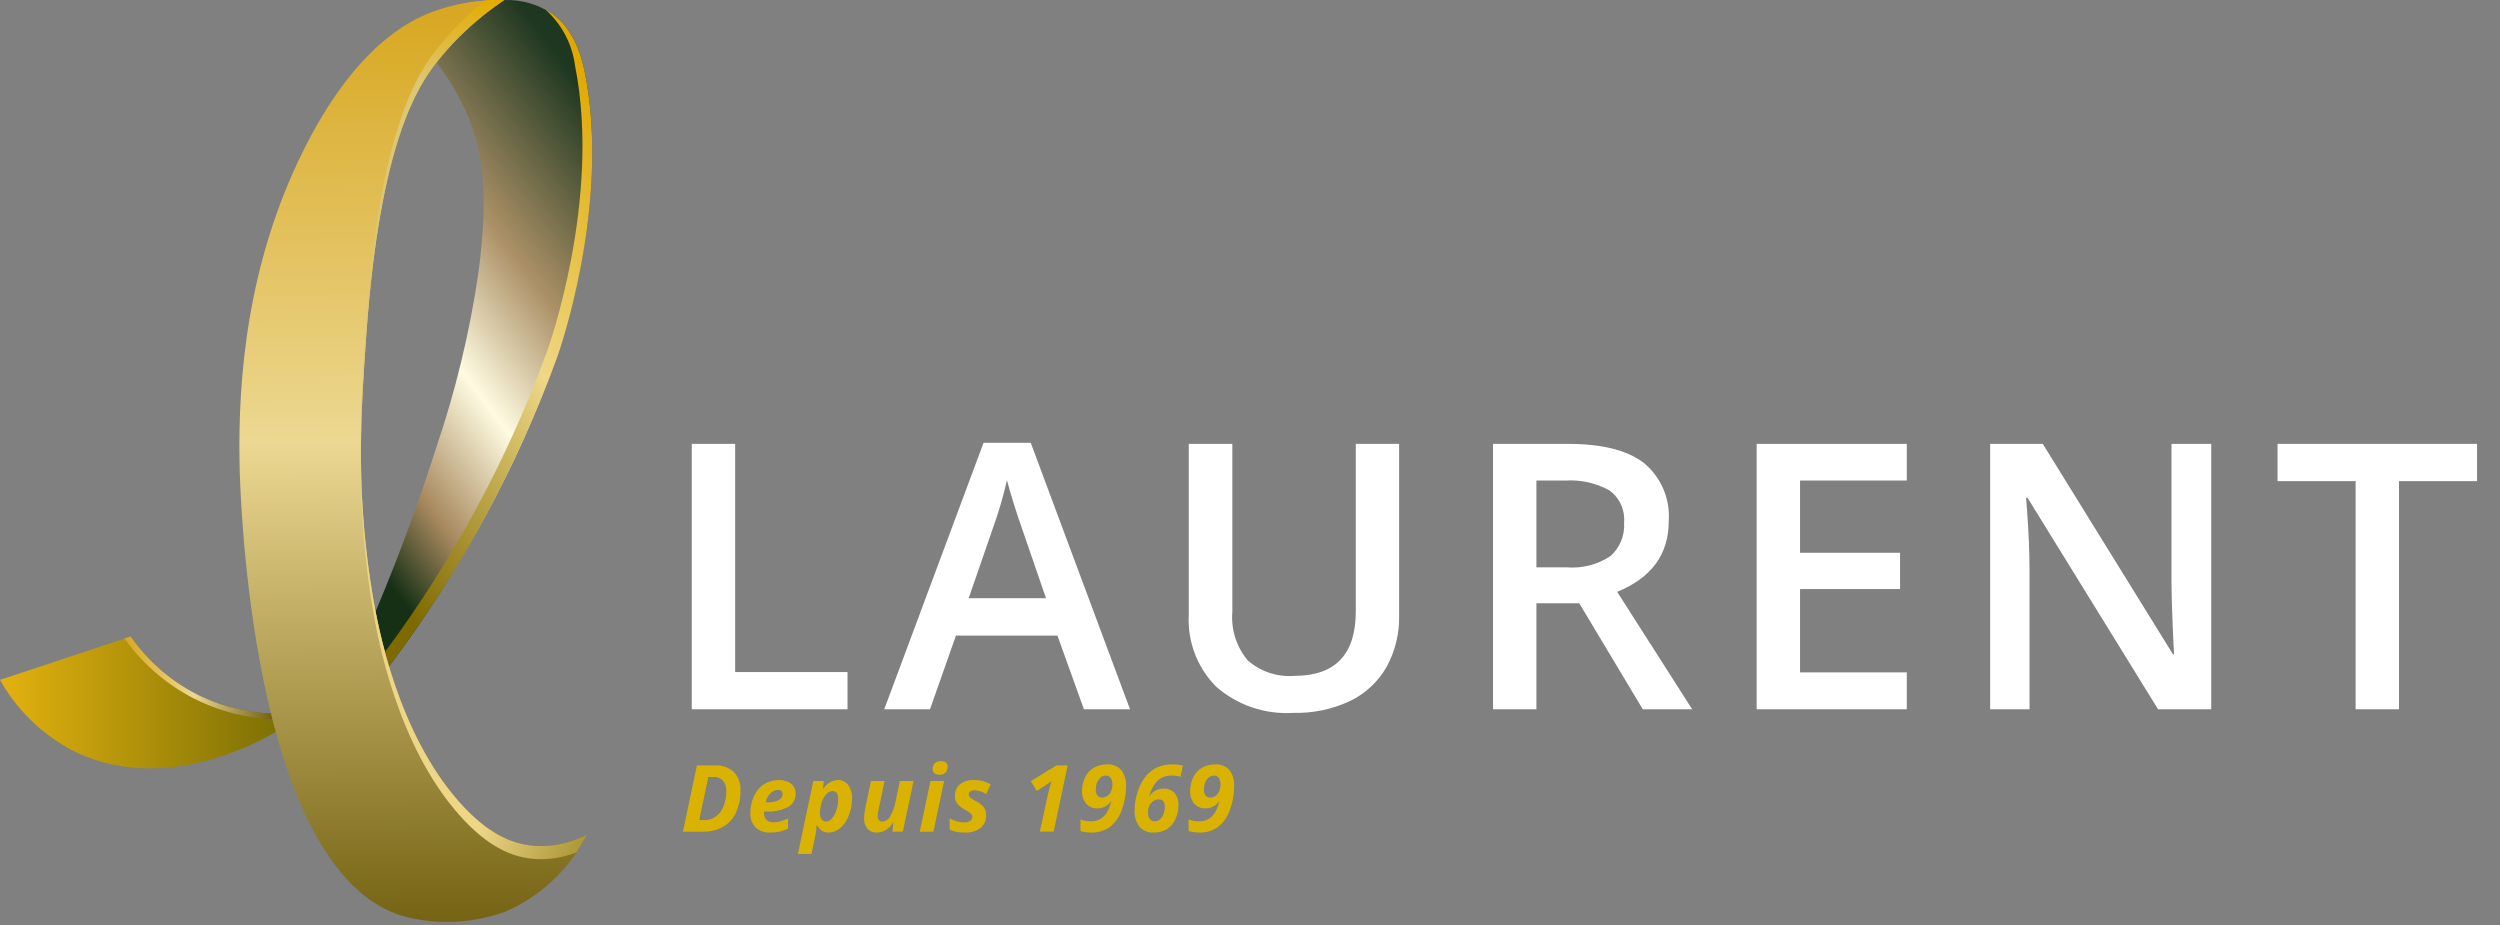
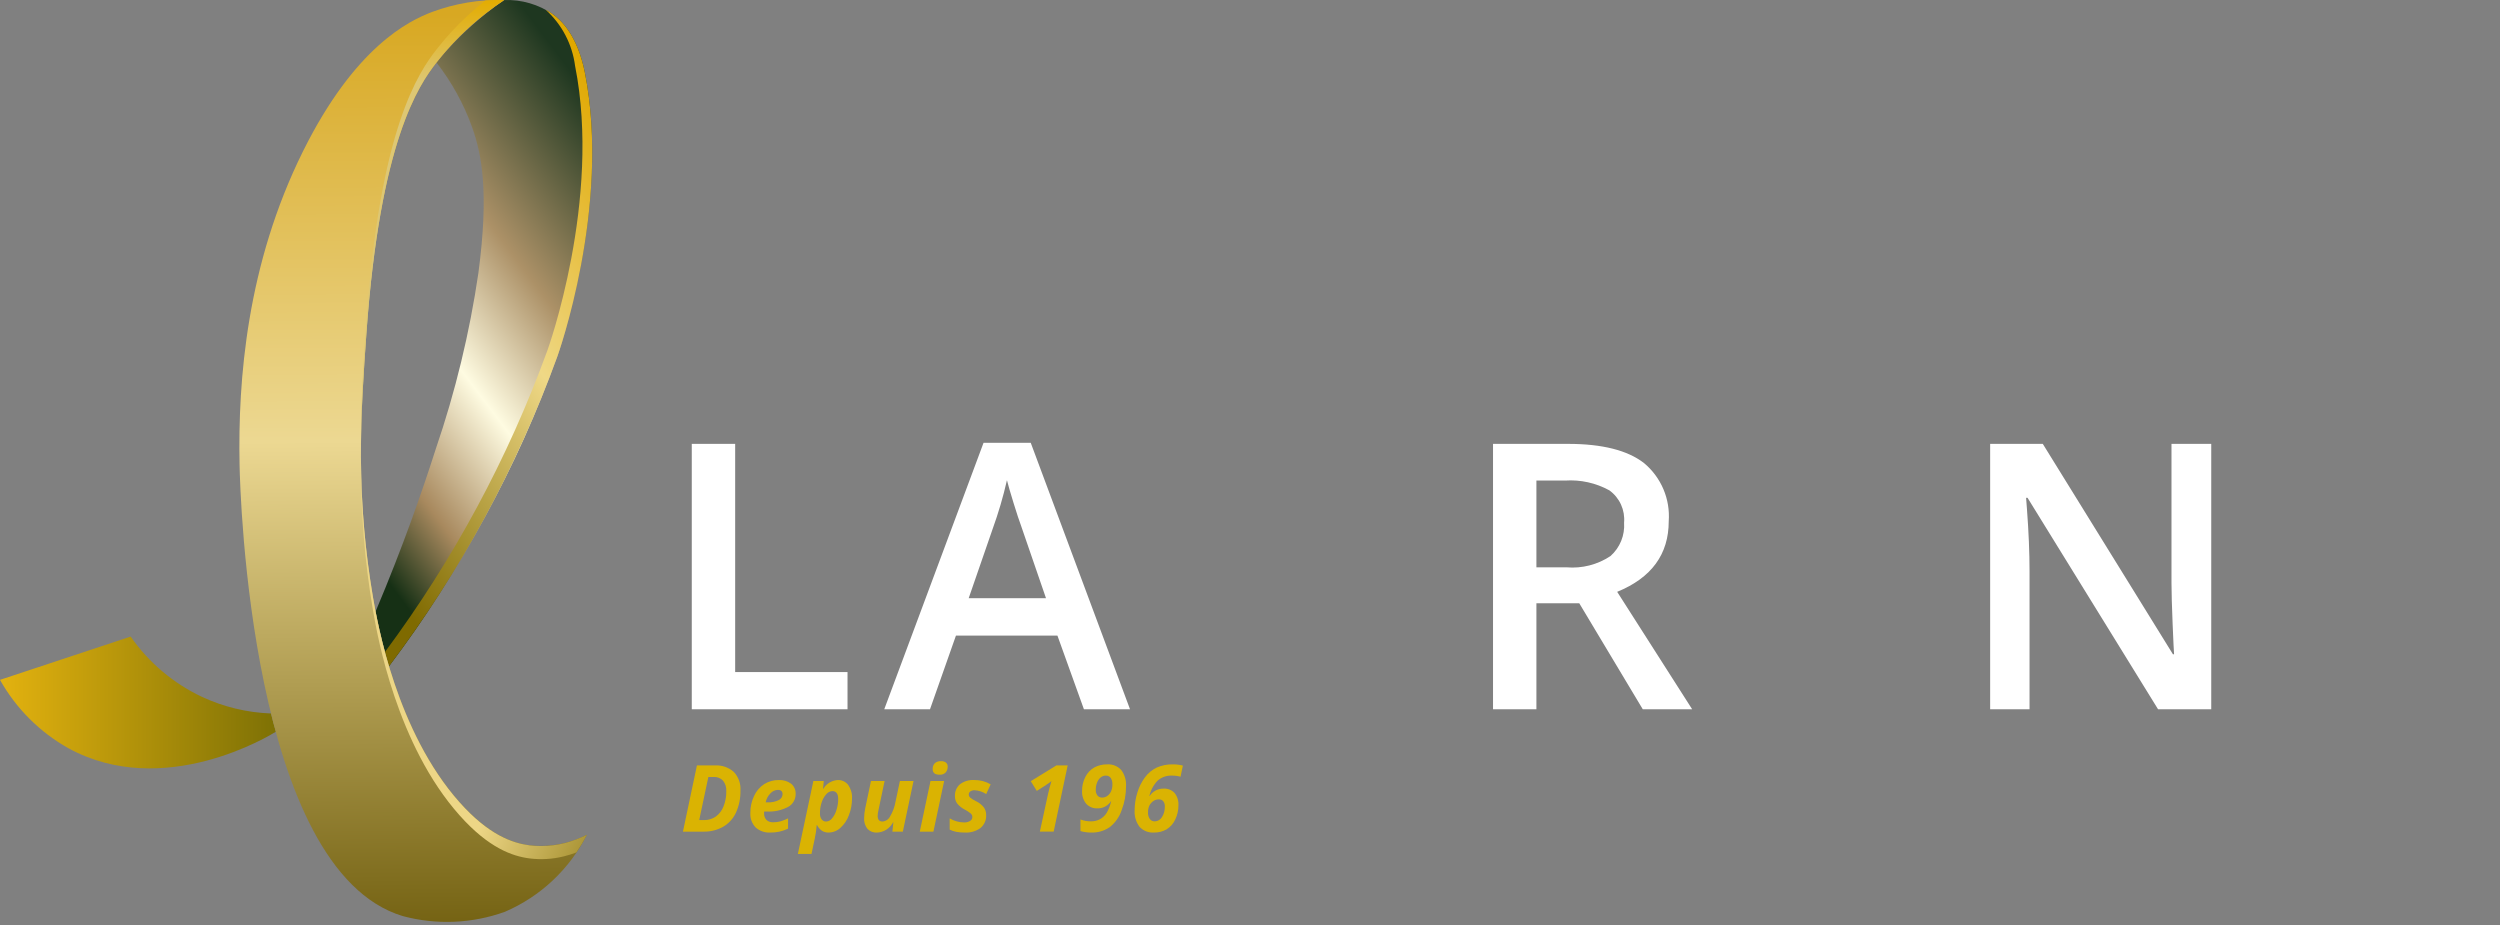
<svg xmlns="http://www.w3.org/2000/svg" width="227" height="84" viewBox="0 0 227 84" fill="none">
  <rect x="0" y="0" width="227" height="84" fill="#808080" stroke="none" />
  <g clip-path="url(#clip0_1_2)">
    <path d="M-0 61.731C1.46 64.33 3.607 66.477 6.206 67.937C14.886 72.685 24.569 66.745 25.053 66.437C24.969 66.159 24.887 65.873 24.808 65.579C24.735 65.312 24.669 65.047 24.608 64.784C22.436 64.704 20.301 64.19 18.331 63.271C15.733 62.045 13.503 60.159 11.862 57.801L-0 61.731Z" fill="url(#paint0_linear_1_2)" />
-     <path d="M24.734 65.297C22.446 65.196 20.201 64.646 18.125 63.679C15.401 62.393 13.052 60.431 11.303 57.979C11.486 57.917 11.673 57.858 11.856 57.796C13.497 60.154 15.728 62.04 18.326 63.266C20.296 64.186 22.431 64.701 24.604 64.781C24.645 64.954 24.687 65.122 24.734 65.297Z" fill="url(#paint1_linear_1_2)" />
    <path d="M35.323 60.491C41.784 51.927 46.934 42.449 50.605 32.368C50.605 32.368 55.526 18.747 53.105 6.586C52.414 3.117 50.858 1.776 50.205 1.296C48.906 0.4 47.353 -0.052 45.776 0.005C44.752 0.708 43.774 1.477 42.848 2.305C41.688 3.341 40.613 4.469 39.633 5.677C41.002 7.435 42.087 9.397 42.846 11.491C43.746 13.999 44.42 17.397 43.438 24.791C42.642 30.222 41.347 35.568 39.569 40.761C38.349 44.581 36.584 49.648 34.103 55.527C34.273 56.406 34.475 57.327 34.713 58.274C34.906 59.042 35.11 59.781 35.323 60.491Z" fill="url(#paint2_linear_1_2)" />
    <path d="M50.607 32.369C46.934 42.449 41.783 51.927 35.323 60.493C35.196 60.073 35.075 59.644 34.953 59.2C41.173 50.82 46.147 41.583 49.719 31.777C49.719 31.777 54.639 18.156 52.219 5.993C51.965 4.018 51.011 2.2 49.53 0.869C49.765 0.995 49.99 1.137 50.205 1.295C50.862 1.777 52.418 3.117 53.105 6.585C55.527 18.747 50.607 32.369 50.607 32.369Z" fill="url(#paint3_linear_1_2)" />
    <path d="M45.774 0.005C43.433 1.549 41.358 3.464 39.631 5.673C38.01 7.759 34.518 12.816 33.275 30.207C32.742 37.662 32.275 44.801 33.861 54.192C34.281 56.681 36.048 66.471 41.733 72.851C44.355 75.794 46.512 76.551 48.096 76.758C49.884 76.955 51.69 76.621 53.289 75.798C51.706 78.93 49.072 81.405 45.847 82.79C42.866 83.865 39.628 84.001 36.568 83.18C22.752 79.006 21.804 44.858 21.752 42.189C21.601 34.489 22.409 24.026 27.51 13.742C32.224 4.237 37.135 1.881 39.234 1.086C41.324 0.308 43.545 -0.059 45.774 0.005Z" fill="url(#paint4_linear_1_2)" />
    <path d="M45.775 0.005C45.275 0.333 44.704 0.736 44.083 1.224C42.42 2.517 40.925 4.012 39.63 5.674C38.009 7.76 34.518 12.816 33.275 30.206C33.026 33.685 32.793 37.099 32.775 40.706C32.739 36.659 32.997 32.884 33.275 29.026C34.518 11.636 38.009 6.58 39.63 4.494C40.488 3.39 41.437 2.36 42.467 1.414C43.026 0.899 43.567 0.444 44.082 0.044C44.707 -0.001 45.275 -0.007 45.775 0.005Z" fill="url(#paint5_linear_1_2)" />
    <path d="M53.29 75.802C53.003 76.353 52.685 76.887 52.337 77.402C51.95 77.549 51.554 77.672 51.151 77.769C50.153 78.014 49.118 78.073 48.098 77.946C46.512 77.746 44.355 76.982 41.734 74.038C36.048 67.659 34.281 57.869 33.861 55.378C33.106 50.933 32.743 46.43 32.776 41.922C32.809 46.034 33.171 50.137 33.859 54.191C34.279 56.682 36.045 66.472 41.732 72.851C44.353 75.795 46.51 76.551 48.096 76.759C49.532 76.929 50.989 76.742 52.336 76.215C52.661 76.094 52.979 75.956 53.29 75.802Z" fill="url(#paint6_linear_1_2)" />
    <path d="M62.813 64.402V40.304H66.753V61.022H76.955V64.401L62.813 64.402Z" fill="white" />
    <path d="M98.42 64.402L96.014 57.71H86.801L84.444 64.402H80.29L89.306 40.206H93.591L102.606 64.402H98.42ZM94.976 54.315L92.718 47.755C92.553 47.316 92.325 46.623 92.033 45.679C91.741 44.734 91.541 44.042 91.431 43.602C91.09 45.105 90.655 46.586 90.129 48.036L87.957 54.316L94.976 54.315Z" fill="white" />
-     <path d="M127.039 40.305V55.897C127.077 57.528 126.682 59.14 125.895 60.57C125.128 61.907 123.974 62.982 122.585 63.651C120.964 64.409 119.19 64.778 117.401 64.731C114.855 64.886 112.35 64.031 110.429 62.352C109.58 61.499 108.92 60.477 108.491 59.353C108.062 58.228 107.875 57.026 107.941 55.825V40.305H111.897V55.551C111.764 57.142 112.261 58.723 113.282 59.951C113.858 60.462 114.532 60.851 115.263 61.095C115.993 61.338 116.766 61.431 117.534 61.368C121.247 61.368 123.104 59.418 123.105 55.517V40.305H127.039Z" fill="white" />
    <path d="M139.506 54.776V64.402H135.567V40.304H142.374C145.484 40.304 147.786 40.886 149.28 42.05C150.046 42.688 150.648 43.5 151.038 44.417C151.428 45.334 151.593 46.331 151.521 47.325C151.521 50.325 149.961 52.463 146.84 53.738L153.648 64.401H149.164L143.396 54.775L139.506 54.776ZM139.506 51.513H142.242C143.649 51.633 145.055 51.273 146.231 50.491C146.655 50.114 146.988 49.644 147.202 49.119C147.416 48.593 147.507 48.025 147.467 47.459C147.517 46.896 147.421 46.33 147.187 45.815C146.953 45.301 146.589 44.856 146.132 44.525C144.904 43.849 143.508 43.541 142.111 43.635H139.506V51.513Z" fill="white" />
-     <path d="M173.135 64.402H159.505V40.304H173.135V43.632H163.444V50.191H172.526V53.487H163.444V61.053H173.135V64.402Z" fill="white" />
    <path d="M200.781 64.402H195.952L184.101 45.201H183.969L184.051 46.272C184.205 48.316 184.282 50.184 184.282 51.876V64.402H180.706V40.304H185.485L197.302 59.406H197.406C197.384 59.154 197.34 58.234 197.274 56.646C197.209 55.058 197.174 53.819 197.171 52.929V40.305H200.781V64.402Z" fill="white" />
-     <path d="M217.829 64.402H213.89V43.684H206.802V40.305H224.916V43.684H217.828L217.829 64.402Z" fill="white" />
    <path d="M67.234 71.778C67.25 72.466 67.112 73.147 66.831 73.775C66.585 74.316 66.177 74.768 65.664 75.069C65.115 75.375 64.494 75.529 63.865 75.513H62.011L63.282 69.501H64.911C65.222 69.481 65.533 69.523 65.828 69.624C66.123 69.725 66.395 69.883 66.628 70.09C66.84 70.314 67.003 70.58 67.107 70.871C67.212 71.161 67.255 71.47 67.234 71.778ZM63.924 74.463C64.301 74.472 64.672 74.362 64.984 74.151C65.304 73.919 65.55 73.6 65.692 73.232C65.869 72.791 65.956 72.319 65.947 71.843C65.972 71.496 65.865 71.152 65.649 70.88C65.538 70.766 65.404 70.677 65.257 70.62C65.109 70.563 64.95 70.538 64.792 70.549H64.319L63.488 74.464L63.924 74.463Z" fill="#DAB302" />
    <path d="M69.95 75.595C69.707 75.61 69.464 75.577 69.234 75.497C69.004 75.417 68.792 75.293 68.61 75.13C68.445 74.956 68.317 74.75 68.234 74.524C68.152 74.298 68.118 74.058 68.132 73.818C68.126 73.282 68.242 72.751 68.472 72.266C68.671 71.83 68.989 71.46 69.39 71.197C69.783 70.95 70.239 70.822 70.702 70.829C71.108 70.804 71.51 70.923 71.838 71.164C71.972 71.276 72.079 71.416 72.149 71.576C72.22 71.735 72.253 71.909 72.245 72.083C72.251 72.325 72.189 72.563 72.068 72.773C71.947 72.982 71.771 73.154 71.558 73.27C70.954 73.582 70.276 73.726 69.597 73.686H69.388L69.379 73.773V73.856C69.373 73.963 69.389 74.071 69.425 74.172C69.462 74.274 69.518 74.367 69.591 74.446C69.672 74.522 69.768 74.58 69.873 74.617C69.977 74.654 70.088 74.67 70.199 74.662C70.418 74.665 70.637 74.638 70.849 74.584C71.092 74.513 71.329 74.42 71.556 74.308V75.241C71.056 75.484 70.506 75.605 69.95 75.595ZM70.625 71.721C70.495 71.726 70.367 71.758 70.249 71.814C70.132 71.871 70.028 71.951 69.943 72.05C69.728 72.271 69.582 72.55 69.523 72.852H69.708C70.051 72.87 70.392 72.801 70.701 72.653C70.806 72.605 70.894 72.529 70.957 72.433C71.02 72.338 71.055 72.226 71.057 72.112C71.056 71.85 70.912 71.72 70.624 71.72L70.625 71.721Z" fill="#DAB302" />
    <path d="M76.068 70.828C76.249 70.821 76.43 70.857 76.595 70.934C76.76 71.011 76.904 71.126 77.016 71.27C77.267 71.632 77.39 72.067 77.363 72.507C77.364 73.023 77.269 73.535 77.082 74.017C76.923 74.459 76.658 74.854 76.311 75.169C76.017 75.44 75.633 75.592 75.233 75.595C75.027 75.601 74.823 75.548 74.645 75.443C74.452 75.309 74.295 75.13 74.188 74.922H74.155C74.127 75.331 74.07 75.737 73.981 76.137L73.685 77.536H72.447L73.854 70.914H74.799L74.73 71.613H74.766C74.902 71.385 75.091 71.194 75.318 71.058C75.546 70.921 75.803 70.842 76.068 70.828ZM75.57 71.832C75.466 71.838 75.364 71.865 75.271 71.913C75.178 71.961 75.096 72.028 75.03 72.109C74.839 72.323 74.696 72.575 74.61 72.849C74.501 73.178 74.448 73.523 74.452 73.87C74.442 74.058 74.496 74.244 74.604 74.397C74.653 74.462 74.716 74.513 74.789 74.548C74.862 74.582 74.942 74.599 75.023 74.595C75.126 74.589 75.227 74.56 75.317 74.511C75.408 74.462 75.487 74.394 75.549 74.311C75.738 74.082 75.876 73.816 75.955 73.53C76.055 73.214 76.108 72.885 76.109 72.553C76.11 72.072 75.931 71.831 75.57 71.832Z" fill="#DAB302" />
    <path d="M79.084 70.914H80.321L79.757 73.6C79.717 73.76 79.695 73.924 79.692 74.089C79.692 74.427 79.84 74.595 80.137 74.595C80.282 74.582 80.421 74.532 80.541 74.45C80.662 74.368 80.759 74.256 80.823 74.126C81.064 73.723 81.228 73.28 81.309 72.818L81.712 70.914H82.95L81.976 75.516H81.03L81.117 74.665H81.092C80.953 74.936 80.744 75.165 80.488 75.329C80.231 75.493 79.936 75.585 79.632 75.598C79.471 75.609 79.31 75.584 79.16 75.525C79.01 75.466 78.874 75.376 78.763 75.259C78.546 74.98 78.439 74.63 78.463 74.278C78.467 73.983 78.5 73.69 78.561 73.403L79.084 70.914Z" fill="#DAB302" />
    <path d="M84.754 75.513H83.516L84.491 70.912H85.729L84.754 75.513ZM84.688 69.838C84.68 69.739 84.694 69.64 84.728 69.546C84.761 69.453 84.814 69.368 84.883 69.297C85.037 69.167 85.235 69.101 85.436 69.114C85.598 69.102 85.76 69.147 85.893 69.24C85.945 69.285 85.987 69.342 86.014 69.405C86.041 69.469 86.053 69.538 86.049 69.607C86.058 69.801 85.993 69.991 85.868 70.139C85.795 70.211 85.707 70.267 85.611 70.302C85.514 70.337 85.411 70.351 85.308 70.342C84.893 70.343 84.686 70.175 84.686 69.838H84.688Z" fill="#DAB302" />
    <path d="M89.542 73.995C89.555 74.219 89.516 74.443 89.427 74.649C89.338 74.855 89.203 75.037 89.03 75.181C88.617 75.479 88.114 75.625 87.606 75.595C87.349 75.597 87.092 75.577 86.838 75.533C86.627 75.493 86.422 75.424 86.231 75.327V74.307C86.627 74.544 87.08 74.672 87.542 74.678C87.731 74.686 87.918 74.639 88.082 74.544C88.146 74.508 88.2 74.455 88.236 74.391C88.273 74.326 88.292 74.254 88.291 74.179C88.29 74.119 88.276 74.059 88.25 74.005C88.224 73.95 88.186 73.901 88.14 73.863C87.973 73.726 87.792 73.608 87.6 73.509C87.332 73.375 87.096 73.185 86.906 72.952C86.772 72.76 86.703 72.53 86.709 72.296C86.697 72.092 86.732 71.889 86.811 71.701C86.89 71.514 87.01 71.346 87.163 71.212C87.536 70.933 87.996 70.797 88.461 70.827C88.985 70.82 89.5 70.955 89.953 71.218L89.546 72.102C89.231 71.892 88.864 71.772 88.485 71.755C88.351 71.748 88.218 71.785 88.107 71.86C88.061 71.891 88.024 71.933 87.999 71.983C87.974 72.032 87.962 72.087 87.963 72.142C87.964 72.195 87.975 72.248 87.998 72.297C88.021 72.346 88.054 72.389 88.094 72.423C88.246 72.545 88.412 72.648 88.588 72.73C88.871 72.86 89.121 73.052 89.32 73.293C89.469 73.496 89.547 73.743 89.542 73.995Z" fill="#DAB302" />
    <path d="M95.674 75.511H94.42L95.161 72.102C95.257 71.685 95.361 71.292 95.473 70.922C95.449 70.945 95.365 71.009 95.22 71.115C95.075 71.221 94.716 71.455 94.141 71.815L93.594 70.93L95.921 69.499H96.945L95.674 75.511Z" fill="#DAB302" />
    <path d="M102.243 71.396C102.247 72.146 102.109 72.89 101.837 73.588C101.631 74.191 101.254 74.721 100.751 75.112C100.263 75.445 99.683 75.614 99.093 75.596C98.76 75.598 98.427 75.553 98.106 75.463V74.41C98.405 74.522 98.721 74.579 99.04 74.579C99.337 74.587 99.631 74.518 99.893 74.377C100.134 74.239 100.337 74.043 100.485 73.808C100.676 73.479 100.814 73.121 100.894 72.749H100.877C100.747 72.952 100.567 73.118 100.354 73.232C100.142 73.346 99.903 73.403 99.662 73.399C99.468 73.41 99.273 73.378 99.093 73.305C98.912 73.231 98.751 73.118 98.62 72.974C98.358 72.64 98.227 72.222 98.252 71.799C98.248 71.362 98.351 70.93 98.552 70.543C98.73 70.184 99.01 69.886 99.358 69.688C99.719 69.494 100.125 69.397 100.535 69.405C100.771 69.389 101.007 69.427 101.227 69.514C101.446 69.602 101.644 69.738 101.804 69.912C102.124 70.338 102.28 70.865 102.243 71.396ZM100.405 70.425C100.231 70.424 100.063 70.486 99.93 70.599C99.785 70.725 99.674 70.886 99.61 71.068C99.534 71.269 99.496 71.483 99.497 71.697C99.483 71.89 99.538 72.082 99.652 72.238C99.705 72.3 99.772 72.348 99.847 72.38C99.923 72.412 100.004 72.426 100.086 72.421C100.251 72.421 100.411 72.368 100.544 72.271C100.69 72.165 100.806 72.024 100.881 71.86C100.971 71.655 101.014 71.432 101.006 71.209C101.015 71.01 100.964 70.814 100.859 70.645C100.809 70.572 100.741 70.513 100.661 70.475C100.582 70.436 100.493 70.419 100.405 70.425Z" fill="#DAB302" />
    <path d="M103.024 73.584C103.024 73.032 103.108 72.484 103.275 71.958C103.424 71.463 103.657 70.996 103.964 70.58C104.239 70.206 104.601 69.904 105.019 69.701C105.48 69.494 105.982 69.393 106.487 69.405C106.796 69.401 107.104 69.439 107.404 69.516L107.194 70.528C106.94 70.457 106.677 70.422 106.413 70.425C105.942 70.404 105.481 70.563 105.124 70.87C104.742 71.263 104.478 71.754 104.361 72.289H104.377C104.514 72.075 104.703 71.899 104.927 71.78C105.151 71.66 105.402 71.6 105.656 71.606C105.841 71.595 106.027 71.625 106.199 71.694C106.372 71.763 106.527 71.869 106.653 72.005C106.904 72.323 107.027 72.723 107.001 73.127C107.004 73.574 106.905 74.015 106.709 74.416C106.542 74.782 106.27 75.091 105.928 75.303C105.581 75.502 105.187 75.603 104.787 75.595C104.543 75.612 104.297 75.575 104.07 75.484C103.842 75.394 103.637 75.254 103.471 75.074C103.148 74.647 102.99 74.118 103.024 73.584ZM104.842 74.58C104.977 74.579 105.109 74.543 105.226 74.475C105.342 74.407 105.439 74.31 105.506 74.192C105.688 73.902 105.778 73.564 105.766 73.222C105.775 73.055 105.726 72.891 105.628 72.756C105.577 72.696 105.512 72.649 105.438 72.618C105.365 72.588 105.286 72.576 105.207 72.582C105.039 72.583 104.875 72.634 104.736 72.728C104.585 72.827 104.462 72.962 104.376 73.12C104.277 73.325 104.23 73.551 104.241 73.778C104.229 73.987 104.286 74.195 104.405 74.367C104.455 74.435 104.521 74.49 104.597 74.527C104.673 74.564 104.757 74.582 104.842 74.58Z" fill="#DAB302" />
-     <path d="M112.061 71.396C112.064 72.146 111.926 72.89 111.653 73.588C111.448 74.191 111.071 74.721 110.568 75.112C110.081 75.445 109.5 75.614 108.911 75.596C108.577 75.598 108.245 75.553 107.924 75.463V74.41C108.222 74.522 108.538 74.579 108.857 74.579C109.154 74.587 109.448 74.518 109.71 74.377C109.952 74.239 110.155 74.043 110.302 73.808C110.494 73.479 110.632 73.121 110.711 72.749H110.695C110.565 72.952 110.385 73.118 110.172 73.232C109.959 73.346 109.721 73.403 109.479 73.399C109.285 73.41 109.091 73.378 108.91 73.305C108.73 73.231 108.568 73.118 108.438 72.974C108.176 72.64 108.045 72.222 108.069 71.799C108.065 71.362 108.168 70.93 108.37 70.543C108.547 70.184 108.828 69.886 109.176 69.688C109.537 69.494 109.942 69.397 110.352 69.405C110.588 69.389 110.824 69.427 111.044 69.514C111.264 69.602 111.461 69.738 111.621 69.912C111.941 70.338 112.097 70.865 112.061 71.396ZM110.223 70.425C110.049 70.424 109.88 70.486 109.748 70.599C109.602 70.725 109.492 70.886 109.427 71.068C109.351 71.269 109.313 71.483 109.315 71.697C109.301 71.89 109.355 72.082 109.469 72.238C109.523 72.3 109.59 72.348 109.665 72.38C109.74 72.412 109.822 72.426 109.903 72.421C110.068 72.421 110.228 72.368 110.361 72.271C110.508 72.166 110.624 72.024 110.699 71.86C110.789 71.655 110.832 71.432 110.825 71.209C110.834 71.01 110.783 70.814 110.679 70.645C110.629 70.572 110.56 70.513 110.48 70.475C110.4 70.436 110.311 70.419 110.223 70.425Z" fill="#DAB302" />
  </g>
  <defs>
    <linearGradient id="paint0_linear_1_2" x1="-0" y1="63.785" x2="25.053" y2="63.785" gradientUnits="userSpaceOnUse">
      <stop stop-color="#E3B20F" />
      <stop offset="1" stop-color="#7E7105" />
    </linearGradient>
    <linearGradient id="paint1_linear_1_2" x1="11.303" y1="61.547" x2="24.734" y2="61.547" gradientUnits="userSpaceOnUse">
      <stop stop-color="#D8A822" />
      <stop offset="0.465" stop-color="#ECD892" />
      <stop offset="1" stop-color="#736111" />
    </linearGradient>
    <linearGradient id="paint2_linear_1_2" x1="48.109" y1="1.512" x2="11.278" y2="29.321" gradientUnits="userSpaceOnUse">
      <stop stop-color="#1E3720" />
      <stop offset="0.309" stop-color="#AC9167" />
      <stop offset="0.527" stop-color="#FEFBE1" />
      <stop offset="0.74" stop-color="#A8895E" />
      <stop offset="0.893" stop-color="#163015" />
    </linearGradient>
    <linearGradient id="paint3_linear_1_2" x1="49.597" y1="0.869" x2="15.416" y2="25.237" gradientUnits="userSpaceOnUse">
      <stop stop-color="#E0A800" />
      <stop offset="0.465" stop-color="#EFD886" />
      <stop offset="1" stop-color="#7F6A00" />
    </linearGradient>
    <linearGradient id="paint4_linear_1_2" x1="37.481" y1="1.254" x2="37.925" y2="84.628" gradientUnits="userSpaceOnUse">
      <stop stop-color="#D8A822" />
      <stop offset="0.465" stop-color="#ECD892" />
      <stop offset="1" stop-color="#736111" />
    </linearGradient>
    <linearGradient id="paint5_linear_1_2" x1="39.26" y1="-0" x2="39.515" y2="40.705" gradientUnits="userSpaceOnUse">
      <stop stop-color="#E3AC00" />
      <stop offset="0.183" stop-color="#DDC774" />
    </linearGradient>
    <linearGradient id="paint6_linear_1_2" x1="35.503" y1="55.636" x2="63.941" y2="68.541" gradientUnits="userSpaceOnUse">
      <stop offset="0.491" stop-color="#EDD686" />
      <stop offset="1" stop-color="#7E6900" />
    </linearGradient>
    <clipPath id="clip0_1_2">
      <rect width="226.076" height="83.731" fill="white" />
    </clipPath>
  </defs>
</svg>